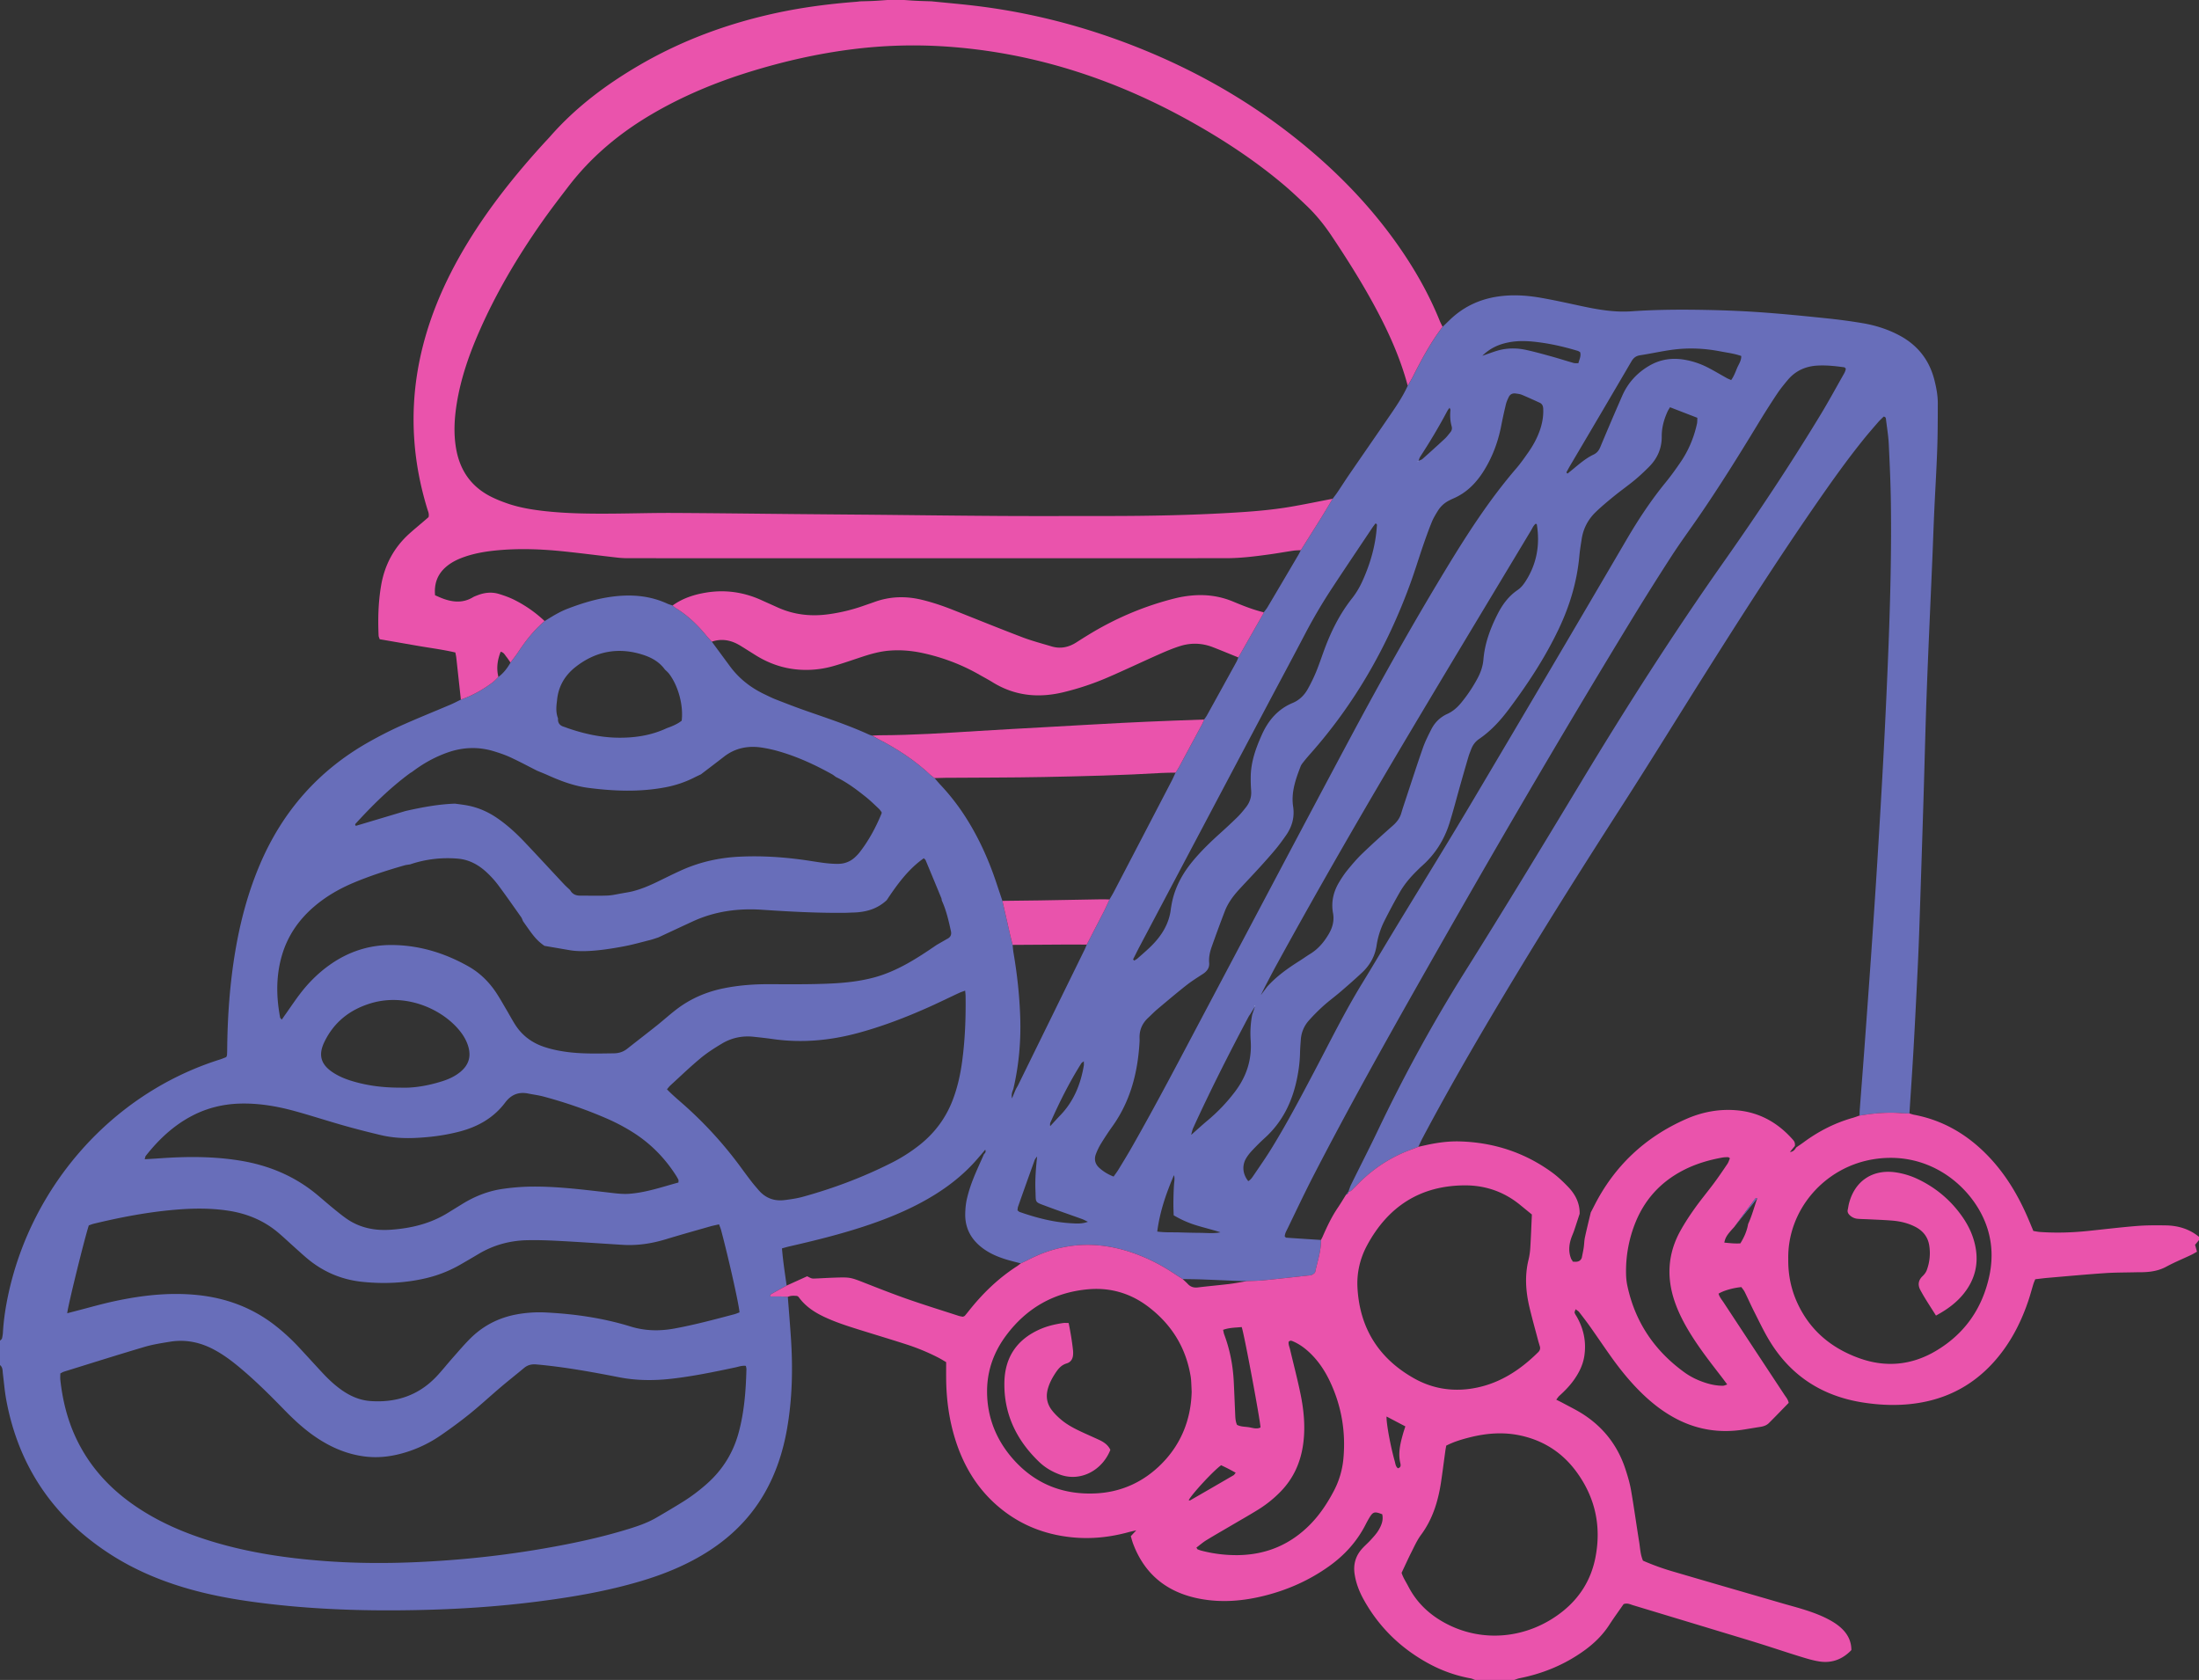
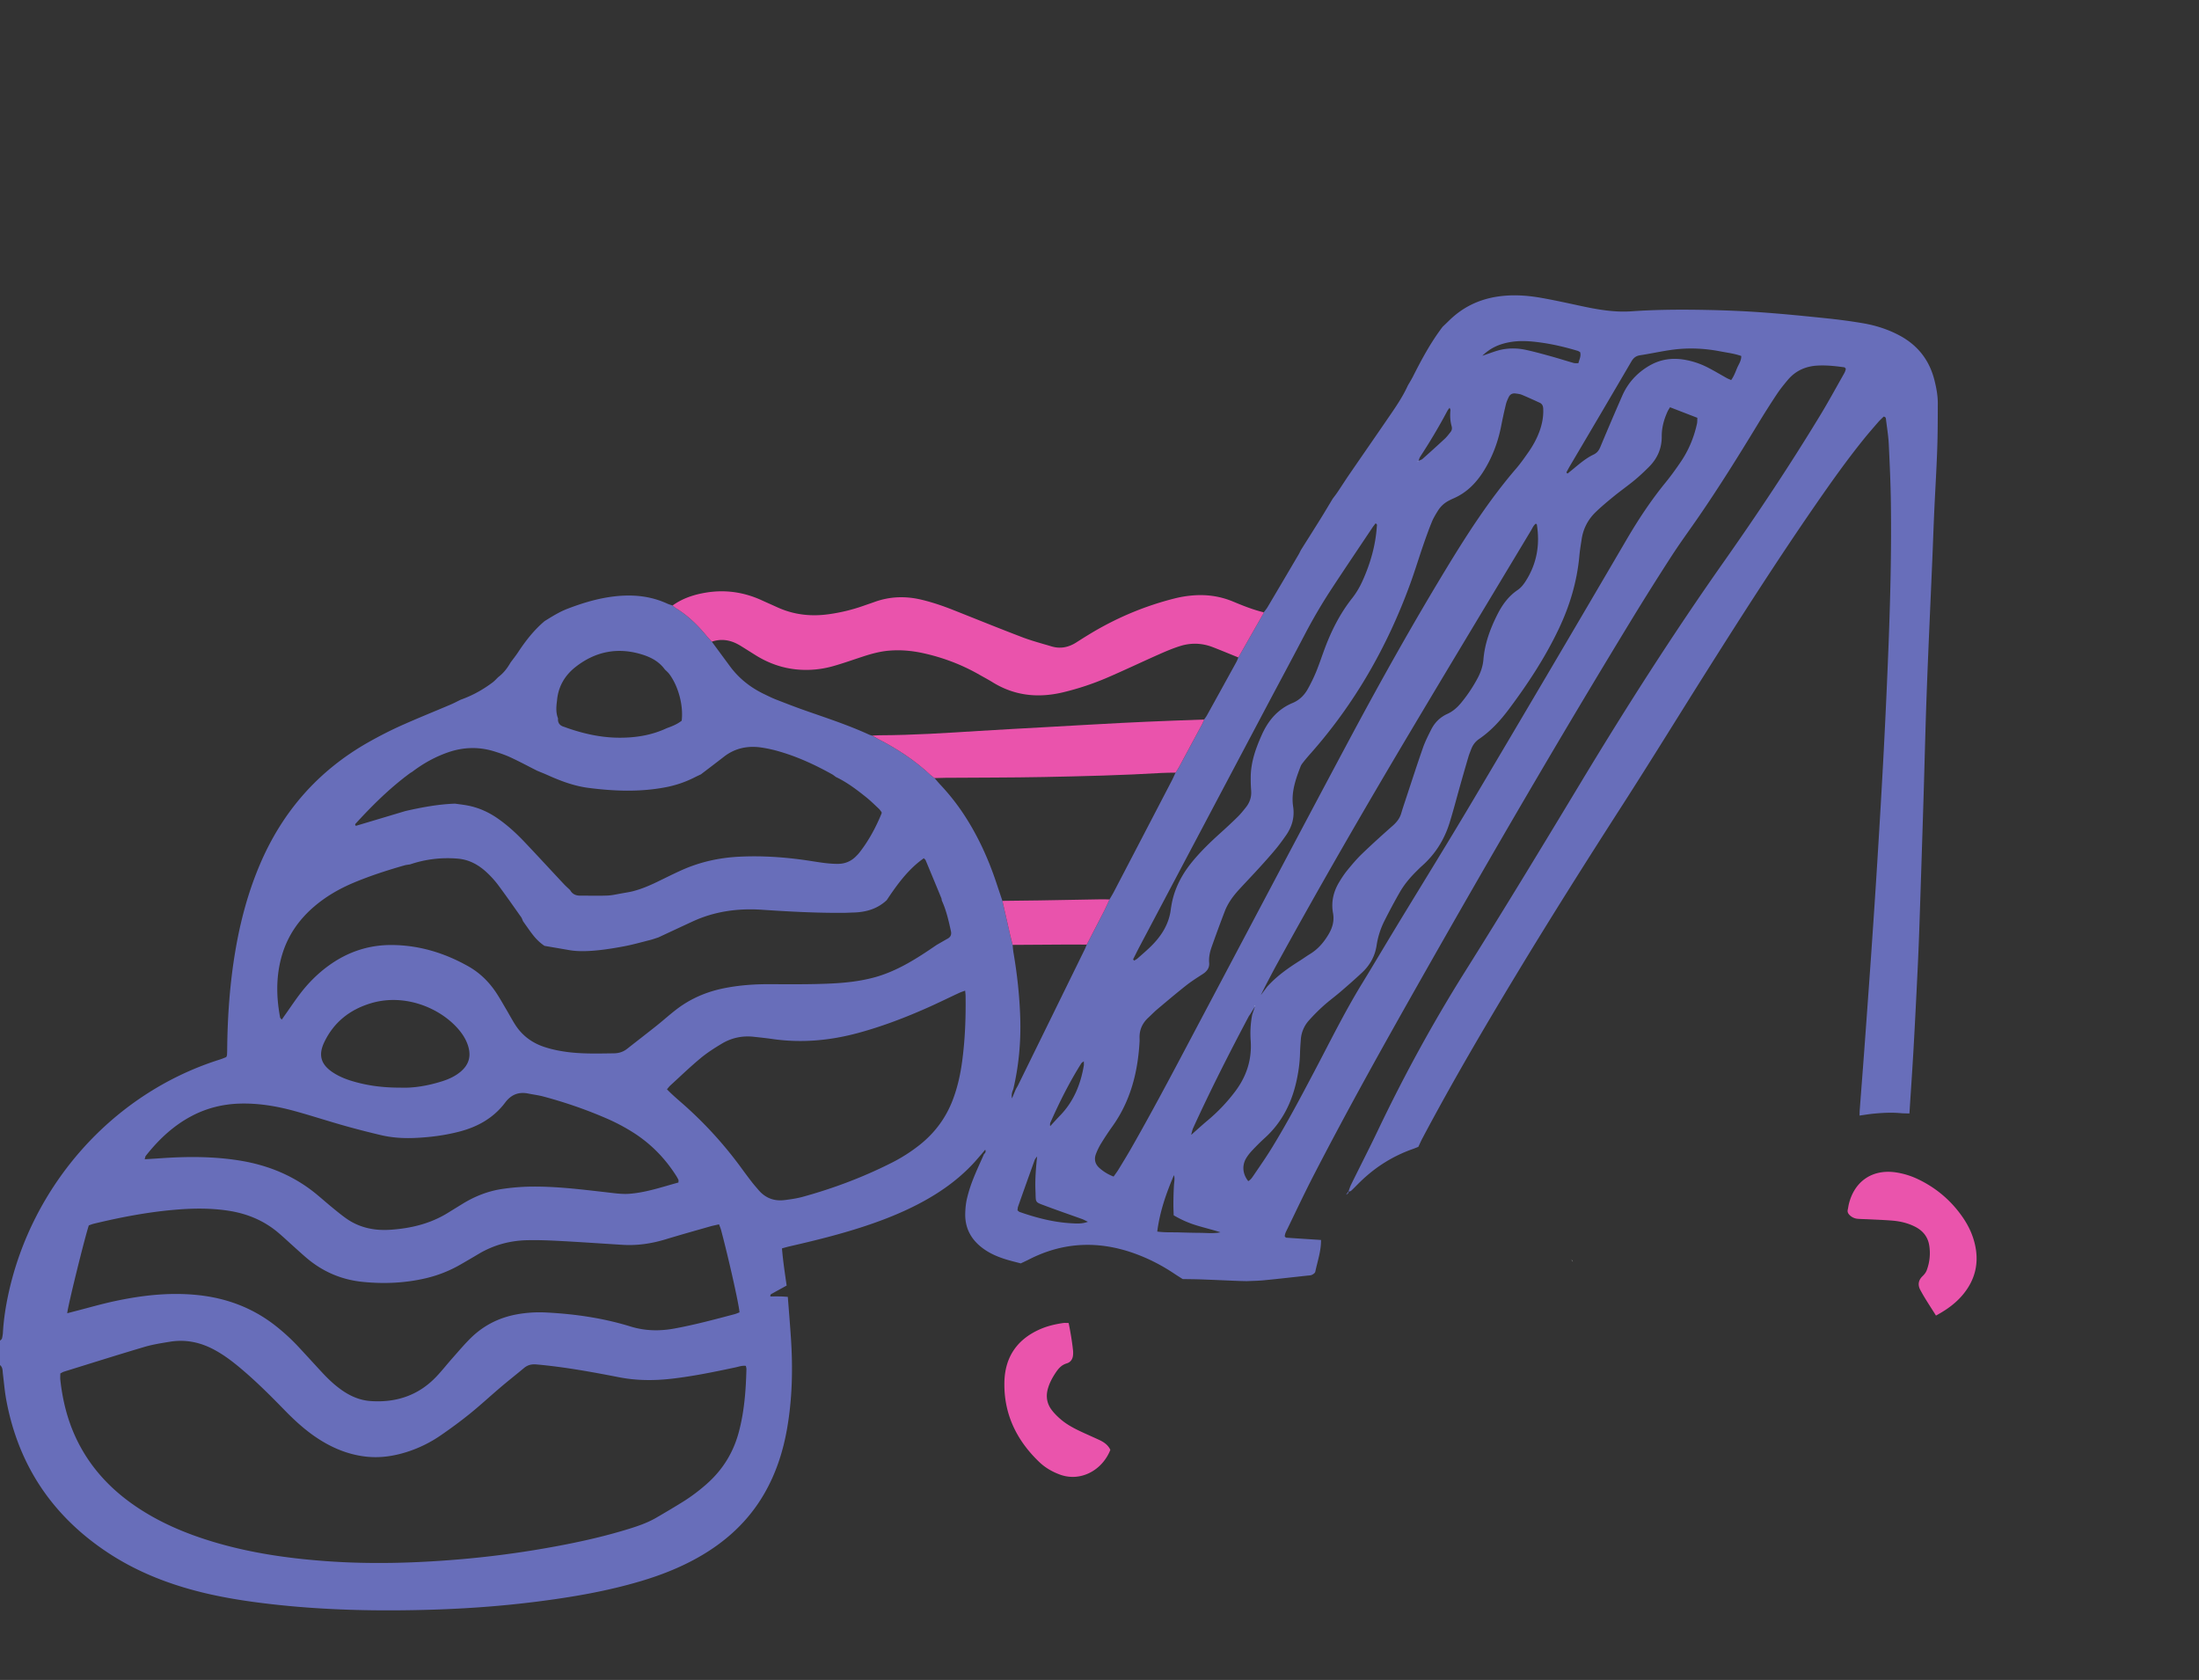
<svg xmlns="http://www.w3.org/2000/svg" id="Слой_1" data-name="Слой 1" viewBox="0 0 8136.85 6216.38">
  <rect x="0" y="0" width="8136.85" height="6216.38" fill="#333333" stroke="none" />
  <defs>
    <style>.cls-1{fill:#686eba;}.cls-2{fill:#ea53ac;}.cls-3{fill:#e953ac;}.cls-4{fill:#ebebef;}.cls-5{fill:#f0f1f3;}.cls-6{fill:#ea54ac;}</style>
  </defs>
  <path class="cls-1" d="M30.79,5803.38v-90.1c2.55-2.78,6.53-5.19,7.38-8.43a122.6,122.6,0,0,0,3.53-23.61c2.88-48.08,10.27-95.55,20.51-142.49,86.71-397.6,381.15-739.52,782.22-866,8.41-2.65,16.54-6.21,23.49-8.86,1.47-3.75,2.69-5.54,2.8-7.4.45-7,.66-14,.73-21,1.16-122.28,9.79-243.95,30.16-364.62C920,4162,948.22,4055.92,991.25,3954c83.45-197.74,217.31-350.83,404.55-456.29,38.31-21.58,77.55-41.82,117.63-59.85,61.11-27.48,123.37-52.38,185-78.65,12.81-5.45,25.12-12.06,37.67-18.13,42.49-15,81.41-36.67,117.37-63.63,7.86-5.89,14.43-13.49,21.6-20.3,19-14.35,33.12-32.73,44.77-53.22,9.4-12.77,19.36-25.17,28.09-38.38,28-42.44,59.06-82.22,98.16-115.18,27.18-16.77,54.17-33.87,84.2-45.42,57-21.94,115.31-39.45,176.24-46.21,66.63-7.4,131.59-1.29,193.35,27.09,6.29,2.88,13.11,4.6,19.68,6.87,3.78,3.12,7.24,6.77,11.38,9.3,44.4,27.11,81.15,62.64,114,102.59,6.25,7.61,13.14,14.69,19.74,22q33.72,45.77,67.46,91.51c33.41,45.09,76.26,78.61,126.66,102.73,14.4,6.9,28.71,14.12,43.56,19.91,37.18,14.47,74.4,28.94,112.06,42.1,78.19,27.31,156.9,53.21,232.33,87.8,3.6,1.65,7.59,2.45,11.38,3.64,6.88,3.9,13.64,8.05,20.67,11.67,71,36.55,137.51,79.71,195.92,134.65,4.3,4,9.41,7.23,14.15,10.82,7.21,8.26,14.17,16.77,21.68,24.75a817.06,817.06,0,0,1,98.53,128.13c46.29,74.12,81.51,153.37,109,236.19,7.22,21.77,14.56,43.5,21.85,65.25q14.55,64.09,29.13,128.18c2.66,11.62,5.74,23.14,8.62,34.71,1.1,9.9,1.72,19.9,3.39,29.71,13.53,79,22.19,158.49,24.8,238.54,2.91,89.36-5.1,177.83-25.46,265-3.34,9.11-8,18-5.08,34.9l14.4-34.52c2.93-5.19,6.12-10.25,8.75-15.59q122.73-249.93,245.33-499.92c3.07-6.25,5.51-12.81,8.24-19.22,21.39-41.31,42.93-82.54,64.08-124,7.19-14.08,13.38-28.67,20-43,5.48-9.46,11.32-18.73,16.37-28.42q107.22-205.54,214.18-411.2c5-9.7,9.34-19.78,14-29.68,4.2-6.71,8.78-13.23,12.55-20.18q43.24-79.91,86.16-160c2.79-5.2,4.67-10.9,7-16.37,3.34-4.9,7.11-9.57,10-14.74q54.93-99.22,109.57-198.61c2.84-5.16,4.72-10.86,7.05-16.31q46.71-82,93.38-164.07a11,11,0,0,0,.7-2.91c4.65-6.34,9.88-12.34,13.87-19.07q57.72-97.42,115.05-195.07c3-5.12,5.45-10.56,8.16-15.84,24.9-39.61,50-79.12,74.65-118.85,14.69-23.65,28.82-47.65,43.2-71.48,5.91-8,12.12-15.78,17.66-24,15-22.34,29.48-45.09,44.72-67.29,51.38-74.83,103.21-149.36,154.44-224.31,22.5-32.91,44.42-66.27,61-102.77,6.41-11.21,13.34-22.16,19.16-33.67,32.35-64,66.24-127,109.86-184.29,7.93-7.6,15.94-15.1,23.76-22.81,49.34-48.64,108.27-77.7,176.74-88.51,55.14-8.71,109.9-5.31,164.27,4.27,49.22,8.66,98.07,19.53,146.95,30,61.77,13.28,123.58,24.25,187.33,19.76,92.9-6.54,186-6.85,279.05-5,68,1.34,136.05,4.12,203.88,9,79.81,5.7,159.48,13.72,239.08,22,44.74,4.63,89.43,10.5,133.76,18.06,47.49,8.11,93.27,22.57,136,45.5q101,54.11,129,165.09c7.11,28.2,12.53,56.83,12.46,86-.14,57-.19,114.08-2.21,171.05-2.68,76-7.41,151.92-10.87,227.89-2.68,59-4.63,118-7.13,177-6.89,163-14.59,325.93-20.65,488.93-5.06,136-8.09,272.09-12.31,408.13q-7.12,229.56-14.84,459.12-2.6,78-6.3,156c-4.81,99-9.68,197.91-15.27,296.83-4.57,80.92-10.22,161.79-15.4,242.68-10.94-.37-21.94-.21-32.83-1.21-32.92-3-65.75-1.31-98.5,1.78-17.83,1.69-35.53,4.74-53.28,7.16.23-7,.21-14,.74-21,5.64-74.84,11.54-149.65,17.05-224.5q12.1-164.67,23.76-329.37c8.35-120.79,16.59-241.6,24.07-362.46,8.52-137.84,16.8-275.7,24-413.62q10.23-196.38,17.83-392.89c6.61-174,10.88-348.15,8.53-522.33-1-73-4.25-146-7.85-219-1.47-29.91-6.48-59.65-10.1-89.43-.55-4.53.06-10.34-8.63-11.9-6.22,6.19-13.68,12.76-20.12,20.2-19,21.94-38.08,43.82-56.25,66.44-61.47,76.51-118.28,156.47-174.07,237.15-141.2,204.18-275.08,413.16-407.5,623.08-103.05,163.35-204.17,327.94-308.63,490.38-133.7,207.92-265.75,416.85-393.57,628.44-120.06,198.73-237.5,399-346.31,604.16-5.61,10.58-10.37,21.61-15.53,32.42-7.42,2.9-14.78,6-22.28,8.65-72.48,25.76-136,65.85-191.27,119.25-10,9.69-19.68,19.77-29.64,29.53-4.21,4.13-8.3,8.84-15.27,7.46,3.13-8.3,5.59-16.92,9.49-24.84,33.15-67.32,67.44-134.09,99.74-201.82,96.17-201.61,202.93-397.15,321.83-586.47,145.3-231.33,286.94-465,428-698.93C6047.59,3370,6222.69,3096.08,6410,2830c124.44-176.78,244.18-356.77,356.34-541.67,28.53-47,54.94-95.36,82-143.26,5.27-9.33,11.52-18.57,12.32-29.07-2.67-2.3-4-4.45-5.58-4.67-32.72-4.59-65.52-8.12-98.66-6.38-44.17,2.32-81.62,19-110.29,53.05-14.15,16.83-28.14,34-40.26,52.28q-36.48,55-70.74,111.53c-70.11,115.51-141.59,230.14-218.11,341.54-33.43,48.67-68.53,96.24-100.59,145.79q-76.65,118.44-150.14,238.93c-266.16,436.69-523.25,878.7-775.41,1323.59-136.68,241.15-272,483.07-399.15,729.43-33.49,64.89-64.6,131-96.44,196.74-4.64,9.59-10.53,19.15-10.54,29.87,2.43,2,3.85,4.22,5.41,4.33,42.87,2.95,85.77,5.68,128.66,8.46.7,40.54-12.94,78.56-21.13,117.51-1,4.59-7.37,9.15-12.3,11.47-5.21,2.43-11.66,2.38-17.61,3-53.67,5.85-107.32,12-161.05,17.25-20.85,2-41.89,2.16-62.85,3.15-11.55-.31-23.1-.48-34.64-.95-44.63-1.8-89.25-3.88-133.89-5.5-22.79-.82-45.6-.88-68.41-1.29-10.1-6.47-20.33-12.75-30.29-19.43-49.28-33.08-101.83-59.71-158-78.79-130.54-44.36-257.75-37.34-381.06,26-9.77,5-19.81,9.51-29.73,14.25-18.28-4.88-36.74-9.21-54.81-14.79-29.63-9.16-58.07-21.16-83.41-39.47-44.15-31.92-68.48-74.52-67.29-129.7.41-18.8,2.16-38,6.51-56.19a532.37,532.37,0,0,1,22.5-71.09c12.37-31.44,26.85-62.05,40.42-93,4.2-3.9,8-7.94,4.63-16.58l-13.23,15.9c-10.45,11.9-20.6,24.09-31.4,35.67-58.58,62.77-128.05,110.82-203.87,150.2-65.7,34.13-134.44,60.91-204.73,83.81C3134,5321,3043,5343.43,2951.52,5364.32c-8.54,2-16.93,4.52-27.22,7.29,3.78,47.22,10.87,92.37,17.24,137.59-17.31,9.55-34.67,19-51.91,28.68-4,2.27-9.63,3.67-8.2,11.54,12.58,0,25.33-.2,38.08.06,8.82.18,17.62,1,26.42,1.51,3.87,50.87,8.15,101.72,11.52,152.63,7.41,112.2,5.1,224.05-14.3,335.1-14.57,83.4-40.22,163-82.29,236.95-60.12,105.64-146.51,184-252,242.47-65,36.08-133.87,63-205,84.24-127.89,38.22-259,60.37-391.1,77-127.15,16-254.9,25.24-382.94,29.16-201.22,6.15-402.16,2.07-602.4-21.27-84.53-9.86-168.51-22.76-251.17-43.2-122.27-30.22-238.36-75.65-344-145C225.83,6363.61,98.63,6174.81,53.81,5931.52c-5.79-31.41-8.28-63.43-12.24-95.18C40.11,5824.64,41.56,5812,30.79,5803.38Zm5241.66-3340,6.55-5.71c5.2-2.37,11.36-3.67,15.46-7.29q41.37-36.62,81.9-74.21c8-7.41,14.56-16.33,21.48-24.8,5.37-6.56,6.68-13.81,4.27-22.35-5.47-19.39-6.28-39.24-4.29-59.27.22-2.17-1.53-4.54-3.14-8.91-3.7,5.18-6.35,8.12-8.14,11.5-30.8,58.13-64.51,114.53-100.44,169.63-3.13,4.79-4.46,10.76-6.64,16.18-2.54,1.79-5.09,3.58-7.54,5.36l-1,.42ZM4673.7,4477.7l-17.42,28.49a76,76,0,0,0-5.05,7.39c-71.88,135.58-141.35,272.37-205.11,412-3.65,8-5.17,17-7.64,25.38l-1.52.65,1.64-.05c20.2-17.82,40-36.11,60.68-53.36a647.47,647.47,0,0,0,101-106c42.85-56.37,63.45-119.07,58.32-190.14a366.84,366.84,0,0,1,5.7-95.42c3.34-9.83,6.68-19.66,9.94-29.46-.65-1-1.31-2.1-2-3.15l2.07-.11Zm23-43.89,22.76-30.3c35.08-39.15,77.5-69,121.64-96.82,12.7-8,24.83-16.89,37.63-24.7,28.95-17.67,50.08-42.52,67.36-71.21,14.91-24.77,22.6-50.37,17.18-80-7.51-41,1.68-79.68,23.2-115.14,9.33-15.35,19.28-30.54,30.67-44.37,17.15-20.83,34.66-41.61,54.08-60.26,36.78-35.31,74.62-69.56,112.87-103.27,14.76-13,26.08-27.24,31.65-46.18,4.78-16.31,10.19-32.44,15.54-48.58,21.39-64.54,42.21-129.29,64.65-193.46,8.22-23.49,19.62-46,30.91-68.22,13-25.7,32.74-45.27,59.31-57.32,20.51-9.3,36.9-23.7,51.06-40.92a551.8,551.8,0,0,0,61.57-92.2c11.36-21.41,19-44,21.05-68.37,5-59.88,25.49-114.9,52.41-167.93,17.92-35.3,40.77-66.44,74-89,12.62-8.58,21.76-20.27,30-33.11,41.29-64.59,53.31-134.79,41.18-209.78-.1-.61-1.33-1-3.77-2.83-8.54,6.47-12.64,16.82-18,25.82-148.35,247-297.28,493.65-444.64,741.24-170.38,286.29-337.24,574.62-497.37,866.81-14.41,26.3-28.06,53-42.06,79.54-5.11,10.25-10.22,20.51-15.25,30.73l-.37,1.25Zm-780.78,486.48c12.77-13.78,25.32-27.79,38.36-41.31,49.65-51.49,75.11-114.38,86.88-183.72.73-4.31.1-8.85.1-16-4.92,3.86-7.82,5.16-9.23,7.4-44.22,70.19-81.2,144.18-114.71,219.95-1.82,4.1-.65,9.52-.88,14.32l-3.53,1.59c.64.09,1.64.48,1.86.21A9.27,9.27,0,0,0,3915.94,4920.29Zm-46.81,110.2c-3.31,4.73-7.85,9-9.75,14.26q-31.1,85.91-61.37,172.11c-1.58,4.48-1.56,9.52-2.25,14.05,3.41,2.62,5.45,5.13,8,6,62.47,21.79,126.16,38.34,192.53,41.86,18.61,1,37.7,2.63,60.14-5.56-9.5-4.49-15.15-7.76-21.2-9.94-44.13-16-88.55-31.12-132.46-47.64-45-16.92-38.4-11-40.44-57.22-1.9-43.05,1.7-85.83,6.34-128.63ZM1556.43,3607.92c-3.37,2.15-6.88,4.1-10.09,6.47-72.74,53.73-136.71,116.93-197.64,183.39-2.14,2.33-6.28,5.5-.94,10.3l183.1-54.76c60.48-13.67,121.28-25.23,183.48-27.36,15.76,2.28,31.64,3.95,47.27,7,39.7,7.66,75.88,23.8,109.19,46.66,37.19,25.53,70.2,55.89,101.11,88.48,48.71,51.35,96.61,103.47,145,155.13,7.46,8,15.7,15.19,23.57,22.76,8,14.67,20.79,20.46,37,20.4,33.8-.12,67.65,1,101.39-.37,18.68-.77,37.2-5.61,55.78-8.61,12.75-2.43,25.67-4.2,38.21-7.43,31.12-8,60.58-20.51,89.46-34.44,29.73-14.34,59.21-29.24,89.29-42.82,68.26-30.83,140.07-46.79,214.86-50.48,89.35-4.41,177.91,2.32,266.12,16.11,32.6,5.1,65.11,10.58,98.36,10.43,26.66-.12,48.75-9.31,67.25-28a154,154,0,0,0,12.23-13.21c34.76-44.42,61.25-93.56,82.54-145.62.35-.85,0-2,0-4.56-2.88-3.61-6.09-8.75-10.35-12.75-15.31-14.37-30.31-29.2-46.65-42.33-35.1-28.19-71-55.39-111.95-74.88-4.86-3.45-9.45-7.38-14.62-10.26-61.1-34-124.28-63.37-191.47-83.2a503,503,0,0,0-69.86-15.73c-50.3-7.29-97.13,1.95-138.21,33.87-28.3,22-56.91,43.58-85.38,65.35-7.21,3.44-14.52,6.71-21.62,10.37a403.27,403.27,0,0,1-110.34,37.72c-94.5,17.94-189.26,14.31-283.92,2.14-53-6.81-102.75-25.38-151.29-47.23-12.74-5.73-25.78-10.79-38.69-16.15-32.91-16.64-65.43-34.1-98.87-49.61-19.83-9.2-40.81-16.25-61.77-22.63-57.26-17.43-114.31-15.28-170.67,4.52C1639.89,3553.25,1596.49,3577.54,1556.43,3607.92Zm934.07-379c-19.72-27-47.62-42.93-78.19-53-91.35-30.22-176-15-251.48,44-40.06,31.33-64.68,73-68.93,125-3.08,22.14-4.65,44.2,3.77,65.69-1.51,16.47,6.3,26.33,21.75,31,4.76,1.42,9.36,3.37,14.06,5,59.61,20.61,120.73,34.22,183.92,35.3s125-8.13,183-35.37c19.67-7,38.89-14.84,54.83-27.56,6.74-56.43-12.36-128-46.19-173C2502.31,3239.68,2496.05,3234.6,2490.5,3229ZM2045.42,4252.18c-33.17-22.88-46.73-45.29-79.24-91.14-2.8-6.21-4.09-10.95-6.76-14.72-28.3-40-56.31-80.16-85.53-119.46a351.16,351.16,0,0,0-40-44.53c-30.42-28.92-65.86-49.15-108.49-52.81a432.87,432.87,0,0,0-177.27,21.21c-6.89,1.17-14,1.7-20.65,3.61-63.52,18.08-126.32,38.32-187.29,63.85-53.83,22.54-103.94,51.46-148.3,89.74-56.69,48.91-97.35,108.34-118.27,180.69-21.89,75.7-20.79,152.06-6.33,228.76.43,2.3,3.16,4.17,6.06,7.78,5.27-7.52,9.72-14,14.25-20.34,18.51-26.11,36.2-52.85,55.75-78.16,30.11-39,64.87-73.47,105-102.33,69.57-50.09,147.24-75.94,233-75.27,101.29.8,195.26,29.64,282.91,79.22,41.52,23.5,75.22,56.39,101.72,96.07,13.87,20.76,26,42.68,38.74,64.2,10.69,18.07,20.53,36.68,31.78,54.4,25,39.42,60.12,66.47,104.15,81.87,27.47,9.61,55.8,15.5,84.61,19.52,58.75,8.19,117.75,6.21,176.78,5.54,19-.21,35.11-5.52,49.8-17.12,36.1-28.5,72.6-56.5,108.56-85.18,24.24-19.33,47.3-40.17,71.83-59.11,52.35-40.43,111.48-66.05,176.31-79.21,55.19-11.19,111.05-15.36,167.07-15.22,77,.2,154.05,1.14,231-2.53,52-2.49,103.68-8.12,154.28-21.24,87.81-22.76,162.32-71.31,235.91-121.64,13.66-7.83,27.26-15.77,41-23.45,11.15-6.23,14.23-15.63,11.6-27.55-8.5-38.53-17.18-77-33.73-113.14-.54-2.93-.58-6.07-1.69-8.76q-28.9-70.24-58.17-140.33c-1-2.45-3.72-4.19-6.83-7.54-7.24,5.55-14.37,10.65-21.1,16.24-47.21,39.23-82.42,88.5-116.08,139.06-34.7,32.53-77,44.5-123.33,45.7-11,.28-21.93,1-32.9,1.1-101.84,1-203.47-4.5-305-11.34-89.31-6-175.16,5.64-256.84,43.31-42.57,19.64-85,39.54-127.51,59.31-10.47,3.28-20.8,7.06-31.42,9.73-31.87,8-63.59,17.06-95.85,23.09-53.11,9.92-138.72,24.23-198.4,14.44m-247.42-89M254,5834.44c0,8.62-.76,16.63.11,24.46,8.13,73.06,25.22,143.74,56.18,210.76C359,6175.15,434,6258,529.07,6323.44c89.93,61.93,189.16,103.74,293.28,134.84,134.89,40.31,273.33,60.23,413.3,70.52,165.07,12.13,330,7.49,494.75-6.46q158.53-13.42,315.4-40.67c98.58-17.18,196.47-37.61,292.46-66.21,41.22-12.29,82.43-25.05,120-46.71q49.38-28.48,97.91-58.45a664.13,664.13,0,0,0,91.17-68.37q86.46-77,116.72-188.7c20.85-76.91,26.69-155.59,28.71-234.76.09-3.85-1.3-7.73-2.08-12.06-13.9-1.92-26.21,3-38.67,5.63-78.29,16.61-156.62,32.87-236.25,41.93-65,7.4-129.84,7.09-194.24-5.47-101.15-19.72-202.44-38.19-305.27-47.39-18.61-1.66-33,1.86-46.79,13.43-28.39,23.74-57.56,46.57-85.77,70.53-38.14,32.38-74.86,66.5-113.74,97.94-35,28.27-71.32,55-108.38,80.46a473.31,473.31,0,0,1-126.3,61.8c-49.12,15.44-99.07,22.77-150.9,16.84-62-7.08-118-29.48-170.35-62.42-48.6-30.61-90.71-68.9-130.62-109.9-56.56-58.09-114-115.34-177-166.56-26.46-21.5-54.14-41.22-84.29-57.29-51-27.2-105.13-38.26-162.47-28.88-31.53,5.15-63.42,10-94,19.07-99.72,29.53-198.9,60.89-298.24,91.69C262.83,5829.25,258.66,5832.09,254,5834.44Zm25.56-222.81c11.31-2.94,19.9-5.21,28.52-7.42,49.38-12.65,98.41-26.95,148.23-37.58,100.16-21.36,201.19-32.85,304-22.48,106.11,10.71,202.26,46,286.92,111.43a755.35,755.35,0,0,1,90.55,83.15c28.64,30.75,56.85,61.9,85.46,92.67,21.84,23.5,45.06,45.52,71.34,64.07,32.47,22.93,67.92,38.42,108,41.14,94,6.39,176-20.64,241.94-89.5,21.42-22.37,40.5-47,61.09-70.14,22.58-25.41,44.46-51.6,68.8-75.24,46.34-45,102-73.15,165.65-85.38a469,469,0,0,1,113.49-7.38c105.28,5.46,209.08,20.47,310,51.6,54.05,16.67,107.85,17.68,163,7.56,74.86-13.73,148.24-33.41,221.69-52.87,6.59-1.74,12.88-4.63,18.81-6.81-.75-24.46-40.38-201.21-68.25-305.24-1.73-6.46-4.5-12.64-7.37-20.53-11.93,2.77-22.58,4.76-32.94,7.72-54.8,15.67-109.72,31-164.23,47.58-52.23,15.9-105.24,23.89-159.81,20.49-75.87-4.71-151.71-10-227.62-14.07-41.91-2.22-84-4-125.91-3-64.06,1.44-124.42,18.06-179.82,51.16q-33.48,20-67.34,39.39a470.51,470.51,0,0,1-128,50.33c-76.77,17.93-154.65,21.11-232.68,13.33-77.59-7.74-147-37.09-206.83-87.69-16.8-14.2-33-29.17-49.37-43.83-19.4-17.33-38.26-35.28-58.21-52-52.8-44.12-114.09-69.15-181.79-79.72C810,5222,743,5223.06,676.16,5228.86c-100.8,8.74-200,27.82-298.31,51.49-6.62,1.59-13,4.36-18.42,6.23C344.31,5332,282,5584.09,279.53,5611.63Zm2261.74-483.78c0-6,.64-8.28-.12-9.82a163.48,163.48,0,0,0-8.75-15.69c-40.4-63.35-91.59-116.08-154.76-157a708.46,708.46,0,0,0-103.26-54.89c-75.37-32.75-152.94-59.29-232.26-80.62-18.28-4.92-37.27-7.17-55.85-11-36.08-7.51-63.92,3.51-86.39,33.38-42.67,56.72-101.14,89.55-169.06,107.23-54.49,14.19-109.92,21.23-166,23.58-42.2,1.78-84.15-.91-125.24-10.65-45.71-10.83-91.27-22.45-136.47-35.24-60.62-17.15-120.56-36.76-181.3-53.45-66.78-18.35-134.7-29.86-204.46-27.76-62.07,1.88-120.78,16.39-175.79,45.1-68.69,35.85-123.7,87.76-171.27,148.12-2.12,2.68-2.34,6.85-4.19,12.69,21.29-1.32,40.18-2.38,59.06-3.7,98.08-6.85,196-7.17,293.37,8.66,105.83,17.21,201.81,56.83,284.86,125.69,19.26,16,38,32.58,57.35,48.42,17,13.94,34.06,28,52,40.59,30.79,21.6,65,34.39,102.58,39.54,33.2,4.56,65.89,2.06,98.68-2.1,62.27-7.91,121.18-25.86,174.86-59.21,17-10.56,34.1-21,51.1-31.52,46.47-28.88,96.51-48.9,150.65-56.66a812.77,812.77,0,0,1,101.55-8.44c94.27-1.58,187.68,10.19,281.15,20.78,28.76,3.26,58,7.88,86.6,5.7C2422,5164.81,2480.91,5144.35,2541.27,5127.85Zm1060.84-710c-8.71,3.3-16.07,5.56-23,8.78-37.15,17.31-73.93,35.45-111.33,52.19-85,38-171.66,71.27-261.68,95.66-104.58,28.33-210.25,37.92-317.84,22.28-22.74-3.31-45.63-5.65-68.48-8.15-42.18-4.62-82,3.82-118.15,25.49-27.35,16.41-54.59,33.78-79,54.13-38.39,31.94-74.42,66.71-111.33,100.43-4.22,3.85-7.63,8.6-12.64,14.32,19.15,19.79,38.91,36.49,58.28,53.51a1473.87,1473.87,0,0,1,217.9,239c12.39,17,24.92,33.83,37.78,50.43,8,10.27,16.6,20,25,29.89,25.44,29.78,58,41.92,96.44,37.07,22.75-2.86,45.7-6.17,67.74-12.24,113.05-31.17,222.39-72.34,327.16-125.2a606.55,606.55,0,0,0,106-67.68c55.14-44.1,95.69-98.8,121-164.88,18-47,28.69-95.74,35.28-145.41,10.55-79.48,13.53-159.4,12.44-239.51C3603.63,4432.09,3602.8,4426.24,3602.11,4417.84Zm549.33,688c6.37-9.11,12.43-16.9,17.54-25.27,16.15-26.48,32.41-52.9,47.79-79.82,93.82-164.22,181.12-332,269.69-499,178.06-335.89,355.29-672.22,534.39-1007.55,115-215.34,234.23-428.39,360.93-637.14,78.46-129.26,160.29-256.18,259.22-371.21,16.27-18.91,30.65-39.53,45-60,16.69-23.81,30.8-49.19,40.91-76.58s15.61-55.76,14.12-85.27c-.5-10-4-17.48-13.15-21.65-21.82-9.92-43.57-20-65.7-29.21-7.25-3-15.52-3.89-23.42-4.94-11-1.44-20,2.67-25,12.68-4.39,8.91-8.53,18.22-10.85,27.81q-9.51,39.36-17.31,79.12c-11.58,59.54-32.33,115.32-64.61,166.92-28.33,45.29-64.22,81.6-114.11,102.67-4.6,1.94-9,4.28-13.5,6.54a103.17,103.17,0,0,0-41.79,37.82c-8.43,13.55-16.84,27.41-22.83,42.13-11.67,28.69-22.12,57.9-32.2,87.19-16.28,47.28-30.76,95.2-47.9,142.16-84.62,231.7-204.87,442.57-368.85,627.68-8,9-15.83,18.08-23.27,27.49-4.93,6.25-10.46,12.61-13.25,19.86-18.42,47.78-35.56,95.93-27.57,148.65,5.84,38.6-3.72,73.59-25.66,105.26-12.52,18.07-25.51,35.92-39.55,52.82-19.17,23.08-39.27,45.42-59.47,67.61-24.25,26.63-49.14,52.68-73.56,79.16-22.52,24.43-42.51,50.79-54.51,82q-25.27,65.78-48.73,132.26c-6.66,18.85-11,38.35-9.23,58.87,1.61,19-8.41,31.78-24,41.79-21,13.52-42.22,27-61.78,42.41-36.11,28.52-71.24,58.29-106.45,87.93-11.46,9.64-21.79,20.62-32.84,30.78-22.74,20.9-33.89,46.53-32.44,77.54a141.94,141.94,0,0,1-.3,15c-6.67,111.89-34,217-100.24,309.72q-21.8,30.51-41.43,62.55a232.25,232.25,0,0,0-19.74,40.31c-7.28,19.7-2.6,37.46,13.51,51.58A165.26,165.26,0,0,0,4151.44,5105.87ZM6210.28,2259.15c-4,6.91-6.91,11-8.93,15.4-13.41,29.46-22,60.1-21.71,92.77.35,44.52-16.51,82-47.66,113-17,16.93-34.49,33.51-53,48.77-24.68,20.38-50.95,38.82-75.77,59-23.24,18.93-46.38,38.14-67.93,58.93-28.1,27.1-45.77,60.49-51.78,99.45-3.2,20.75-6.71,41.52-8.61,62.41-8.62,94.82-35.39,184.43-76.14,270.15C5748.27,3185.29,5684,3283,5613.65,3376.89c-31.34,41.84-66.38,80.19-109.92,109.9-13.72,9.36-23.11,22-29,37.34-3.56,9.34-7.47,18.6-10.3,28.17-10.2,34.53-20.1,69.15-29.93,103.78-13.38,47.15-25.53,94.66-40.12,141.42-19.46,62.42-53.34,116.11-102.7,159.59-6,5.28-11.6,11-17.31,16.64-24.39,23.95-46.62,49.85-63.66,79.46-19.94,34.66-38.75,70-56.75,105.72a301.18,301.18,0,0,0-29.31,91.14c-6,40.53-24.82,73.76-54.12,101.23-25.54,23.93-51.91,47-78.46,69.84-21.24,18.26-44,34.84-64.79,53.54a691.08,691.08,0,0,0-52.82,53.11,117.35,117.35,0,0,0-30.26,70.53c-1.3,16.95-2.59,33.92-3,50.91-.78,34.16-5.41,67.77-12.64,101.11-17.86,82.33-53.82,154.56-116.93,212-16.28,14.8-31.9,30.39-47,46.42-8.84,9.41-17.25,19.69-23.6,30.85-15.27,26.84-11.52,58.38,8.7,83.2,9.92-5.57,15.63-15.26,21.67-24.11,22-32.23,44.29-64.31,64.72-97.53,57.17-93,108-189.48,158.91-286,57.39-108.86,111.8-219.33,176.22-324.4,40.28-65.69,79.39-132.09,119.36-198,96-158.3,193.59-315.66,288.06-474.88q287.22-484.12,571.47-970c43.12-73.62,89.82-144.3,143.78-210.36,19.6-24,37.68-49.31,55.19-74.89,29.72-43.42,49.71-91.27,60.94-142.68,1.42-6.53.89-13.48,1.35-21.73ZM1512.56,4776.84c48.18,2.06,102.1-7,154.87-23.78,24-7.61,46.63-18,66.23-34,32.61-26.72,41.69-59.11,28.41-99.11-7.7-23.18-20.8-43.11-36.72-61.27-68.79-78.47-199-131.2-322.25-94.09-77.5,23.33-136.45,69.53-172,143.12-23.48,48.61-13.22,83.47,31.84,113.1,21.88,14.38,45.9,24.19,70.86,31.71C1389.69,4769.34,1446.9,4777,1512.56,4776.84Zm2710.89-474.61,4.11,4.52c4-2.54,8.44-4.63,12-7.72,15.07-13.15,30.22-26.26,44.72-40,42.55-40.36,73.38-87.18,79.44-147.29.1-1,.49-1.95.64-2.94,9.56-65.37,39.11-121.27,80.92-171.45,30.2-36.23,63.91-68.94,98.9-100.45,22.29-20.08,44.36-40.46,65.74-61.5,11.36-11.18,21.48-23.73,31.39-36.26,14.17-17.93,20.86-38.3,19.06-61.54-1.32-16.92-1.74-34-1.56-50.95.58-55.25,18.82-105.91,41.05-155.53,23.79-53.07,59-94.82,113.95-117.75,25-10.43,43.43-28.71,56.31-52a602.55,602.55,0,0,0,30.19-62c11.42-27.73,20.85-56.27,31.26-84.41,25.13-67.95,57.22-131.95,102.51-189.19,15.35-19.41,28.21-41.53,38.4-64.13,29-64.24,48.35-131.35,53-202.14.23-3.64,2.19-8.07-5.07-10.37-3.69,5-8,10.27-11.72,15.89-50,74.87-100.44,149.49-149.86,224.77q-54.37,82.82-100.27,170.74c-46.36,88.66-93.87,176.72-140.67,265.14Q4482.66,3810,4247.68,4254.44C4239.33,4270.23,4231.52,4286.29,4223.45,4302.23ZM5826.68,2500.38l4.27,4.26c7.69-6.21,15.44-12.35,23.05-18.66,23.1-19.16,46.07-38.69,73.33-51.7,12.73-6.07,19.6-15,24.92-27.73q39.85-95.43,81.36-190.18c21.19-48.14,55.56-85.24,100.94-111.45,38.52-22.25,80.38-29.05,124.44-22.4a295.43,295.43,0,0,1,90.85,29.49c24,12.28,47.11,26.26,70.71,39.32,4.92,2.71,10.25,4.67,16,7.27,10.47-14.68,15.73-29.83,21.84-44.39,5.94-14.18,16.12-27.23,15.38-44.76-25.82-9.15-51.68-12.11-77-17-57.32-11.09-115.23-14-173.08-6.68-41.57,5.28-82.6,14.7-124.06,21-15.48,2.36-24.54,9.72-32.28,22.94q-112.77,192.83-226.48,385.1C5835.93,2483.21,5831.4,2491.85,5826.68,2500.38Zm-1513.8,2809c29.51,4,55.36,2.29,81.05,3.12,25.9.84,51.82,1.46,77.74,1.65,25,.18,50.08,3.2,75.16-2-29.34-9.64-59.15-16.57-88.34-25.51a384.09,384.09,0,0,1-84.8-37.5c-.38-13-.94-24.94-1-36.86-.08-13,.15-25.94.51-38.9q.5-17.94,1.56-35.86c.71-12.18,4-24.35-.08-36.8C4346.39,5166.85,4322.68,5234,4312.88,5309.34ZM5515.74,2068.63c28.32-9.22,49.62-18.32,71.85-22.85,29.51-6,59.91-5.32,89.42,1.08,31.2,6.76,62,15.32,92.83,23.83,27.92,7.71,55.52,16.62,83.39,24.51,5.33,1.5,11.3.73,17.94,1.05,3.79-14.66,10.91-27,6.37-41.23-3.42-1.8-5.9-3.66-8.68-4.5-44.08-13.27-88.78-24-134.36-30.45-40.69-5.79-81.49-9-122.36-.79C5577.31,2026.24,5545.83,2039.53,5515.74,2068.63Z" transform="translate(-30.79 -752.2)" />
-   <path class="cls-2" d="M7096.16,4872.3c5.75,1.66,11.4,3.81,17.25,4.92,107.9,20.4,197.62,73.55,273.23,151.9,64.73,67.07,111.7,145.65,148.28,230.85,6.66,15.51,13.07,31.12,19.82,47.24,9,1.39,16.67,3.15,24.45,3.7,59,4.17,117.84,2.39,176.61-3.65,60.64-6.23,121.17-13.68,181.92-18.53,35.78-2.86,71.9-2.74,107.84-2.13,45,.77,86.57,13.21,122.08,42.29v12l-14.56,17.53c2.57,9.23,4.67,16.77,7.09,25.49-7.55,4.2-14.21,8.41-21.28,11.75-30.74,14.56-62.35,27.47-92.19,43.66-27.44,14.88-56.32,19.59-86.56,20.42-8,.23-16,.05-24,.24-39,1-78.1.62-117,3.27-69.85,4.77-139.59,11.28-209.36,17.24-15.89,1.36-31.71,3.48-48,5.3-2.55,6.37-5.12,11.71-6.84,17.31-6.17,20.08-11.48,40.44-18.14,60.34-23,68.77-54.25,133.46-98,191.57-77.5,102.88-178.84,167.08-306.63,188.2-68.81,11.38-137.49,9.5-206.15-1-151.41-23.23-268.95-98.3-348.4-230-20.62-34.19-37.74-70.51-55.83-106.18-12.22-24.08-23.08-48.84-35.08-73-3.41-6.85-8.7-12.77-12.49-18.21-32.09,3.27-66.14,13.16-84.4,24.35,3.45,12.63,12.16,22.55,19.18,33.23q112.13,170.58,224.54,341c5.92,9,13.54,17.3,15.81,29.88-24.37,25-48.52,50.15-73.23,74.77-8.72,8.69-20.32,12.37-32.48,14.23-19.78,3-39.49,6.42-59.24,9.59-86.66,13.91-169.33,2.16-247.74-38-49.47-25.36-92.73-59-132.27-97.72-41.61-40.74-78.16-85.8-111.91-133.11-26.15-36.65-51.26-74.05-77.26-110.82-13.28-18.77-27.36-37-41.44-55.18-2.73-3.52-7.13-5.73-13-10.29-1.82,6.5-4.34,10.44-3.42,13.25,1.82,5.53,5.57,10.43,8.48,15.62,25.33,45.1,35.17,93.17,27.28,144.5-5,32.36-19.15,60.87-37.8,87.36-15.65,22.21-34.43,41.56-54.56,59.71-4.08,3.68-7,8.63-11.46,14.25,9.19,4.64,16.32,8,23.24,11.76,24.6,13.36,49.94,25.57,73.53,40.52,77.23,49,130.44,117.3,159,204.19,8.43,25.6,16.25,51.71,20.86,78.19,11.14,64,19.92,128.49,30.29,192.66,3.64,22.52,4.2,45.78,14,68.42a905.81,905.81,0,0,0,106.55,38.81c137.21,40.35,274.61,80,412,119.9,24,7,48.22,13.29,72.1,20.68,33.47,10.36,66.44,22.11,97.47,38.71,19.52,10.45,37.82,22.51,53.06,38.79,19.22,20.52,29.86,44.48,29.95,74-32.66,34.11-72.36,49.43-119.06,42-24.54-3.88-48.64-11.39-72.48-18.74-47.78-14.72-95.17-30.71-142.87-45.7-42-13.19-84.15-25.78-126.27-38.54q-173.74-52.65-347.53-105.14c-10.28-3.1-20.33-9-34.59-4-16.91,24.42-35.79,50.23-53.13,77-24.87,38.46-57.08,69.46-94,95.9-71.89,51.52-151.79,84.35-238.37,101.47-6.66,1.32-13,4.18-19.5,6.32H5489.38c-5.51-2-10.86-4.79-16.55-5.83a517.89,517.89,0,0,1-152.4-53.24c-104-55.91-186-134.54-243.44-238-16.59-29.87-28.89-61.42-33.88-95.68-5.27-36.19,4.32-67.41,28.75-94.13,10.12-11.06,21.64-20.85,31.68-32s20.46-22.25,28.09-35c10.79-18,18.76-37.52,13.72-59.24-28.14-11-34.05-9.46-47.54,12.76-5.18,8.54-9.9,17.4-14.46,26.3-31.73,61.83-77,111.75-133.21,152.15-72.41,52.05-152.31,87.83-238.56,109.7-79.5,20.17-159.94,27.09-240.94,11.76-119.25-22.57-203.7-88.52-247-203.7-3.46-9.2-5.83-18.81-8.6-27.87l20.25-21.74c-13.67,3.26-21.25,4.84-28.7,6.88-68.21,18.66-137.39,26.12-208,19.16-109-10.75-205.2-51.1-286.43-125.06-69.79-63.55-116-142.25-144.81-231.52-24.5-75.87-35.08-153.95-35.56-233.52-.12-19,0-37.93,0-58.29-9.83-5.69-19.06-11.52-28.72-16.52a791,791,0,0,0-122-50.26c-58.08-18.69-116.55-36.16-174.78-54.39-43.93-13.76-87.69-28-129.29-48-35.64-17.2-67.56-39-91-71.66-1.08-1.51-3.17-2.3-5.85-4.16-10.88-.65-22.81-1.91-34.22,3.5-8.8-.53-17.6-1.33-26.42-1.51-12.75-.26-25.5-.06-38.08-.06-1.43-7.87,4.16-9.27,8.2-11.54,17.24-9.67,34.6-19.13,51.91-28.68l75.94-34.42c16.84,8.68,16.84,8.86,31,8.28,23-.94,45.9-2.4,68.86-3.16,60.08-2,59.92-1.45,116.22,20.61,52.06,20.4,104.13,40.9,156.91,59.3,62.23,21.7,125.22,41.22,187.93,61.53,5.56,1.8,11.49,2.43,15.66,3.28,3.59-1.9,5.81-2.43,7-3.83,5.2-6.05,10.15-12.33,15.12-18.59,50.7-63.82,108.49-120,177.3-164.27,5-3.23,9.58-7.17,14.35-10.78,9.92-4.74,20-9.23,29.73-14.25,123.31-63.34,250.52-70.36,381.06-26,56.18,19.08,108.73,45.71,158,78.79,10,6.68,20.19,13,30.29,19.43,6.46,6.11,13.23,11.93,19.3,18.4,10.43,11.12,22.66,14.31,37.72,12.46,38.43-4.71,77.05-8,115.48-12.65,21.59-2.62,43-6.92,64.44-10.47,21-1,42-1.11,62.85-3.15,53.73-5.28,107.38-11.4,161.05-17.25,5.95-.65,12.4-.6,17.61-3,4.93-2.32,11.33-6.88,12.3-11.47,8.19-38.95,21.83-77,21.13-117.51l-.43.66q3.09-6,6.16-12c16.28-37.45,33.61-74.32,56.7-108.25,10.61-15.6,20.19-31.9,30.24-47.88,5.51-2.47,10.15-5.6,9.44-12.7l-.47.46c7,1.38,11.06-3.33,15.27-7.46,10-9.76,19.61-19.84,29.64-29.53,55.24-53.4,118.79-93.49,191.27-119.25,7.5-2.67,14.86-5.75,22.28-8.65,9.74-2.19,19.46-4.42,29.2-6.56,41.08-9,82.62-14.74,124.7-13.5,125.13,3.7,239.36,40.87,340.82,114.61,21.64,15.73,41.37,34.55,59.94,53.91,26.29,27.41,43.22,59.8,42.34,99.27-6.76,20.67-13.36,41.4-20.37,62-3.51,10.3-8.3,20.18-11.61,30.55-8.05,25.24-9.51,50.54,1.24,75.55,1.8,3.09,3.36,8.66,5.44,8.87,13.39,1.33,27,1.75,33.24-14.2,2.41-12.51,5.23-25,7.13-37.55s1.83-25.64,4.5-38.08c6.6-30.74,14.27-61.25,21.51-91.86,3.67-7.07,7.43-14.09,11-21.21,74.82-149.65,189.38-257.72,342.21-324.82,58.31-25.6,119.88-37.5,183.92-32.48,86.19,6.75,155.67,45.84,212,110.33,5.84,6.69,7.41,13.8,6.11,22.08q-9.41,11.37-18.76,22.76a9.42,9.42,0,0,1,.26,1l-.39-1.64c11.59-.23,18.3-7.41,23.6-16.59,9.68-6.74,19.52-13.25,29-20.24,54.86-40.39,114.64-70.79,180.29-89.43,8.56-2.43,16.88-5.67,25.31-8.54,17.75-2.43,35.45-5.48,53.28-7.17,32.75-3.09,65.58-4.8,98.5-1.78C7074.22,4872.09,7085.22,4871.93,7096.16,4872.3Zm-648.37,420.3c-26.37,28.55-32.69,38.2-36.6,57.6,19.66,2.06,39,4.2,59.38,2.89,14-22.52,24.35-45.82,28.71-71.6,14.15-30.39,22.37-62.74,33.82-95.21-4.14.65-6.74.28-7.49,1.29Q6486.54,5240,6447.79,5292.6ZM5382.26,6101.53c-1.46,8.48-2.65,14.35-3.46,20.27-5.2,37.63-9.93,75.32-15.52,112.88-10.58,71-30.73,138.25-74.41,197.14-14.15,19.07-24.11,41.39-34.93,62.76-12.59,24.87-24,50.33-36.91,77.55,5.05,16.91,16.21,33.65,25.39,51.31,29,55.76,71.92,98.05,126,129.2,143.89,82.89,317.11,63.62,444.13-37.5,64.22-51.12,105.33-117.44,121.34-197.85,23.3-117-.11-224.83-71.26-320.81-52-70.18-121.69-114.63-207.49-132.77-61.93-13.1-123.36-8.34-184.23,6.81C5440.94,6078,5411.26,6086.66,5382.26,6101.53Zm316.88-855.26-44-35.92c-58.89-48.08-127.39-71.89-202.36-71.88-165.45,0-285.68,77.48-363.46,221.91-26.06,48.4-38.47,101.69-35.54,156.29,8.06,150.72,79.6,263.53,211.25,336.89,62.9,35,131.63,47.47,203,38,101.45-13.42,183.22-65.17,254.54-135.86,6.29-6.24,8.56-13.22,6-21.74-2.27-7.67-4.66-15.3-6.7-23-10.7-40.57-22.13-81-31.77-121.81-13.7-58-17.86-116.43-3.44-175.23a251.56,251.56,0,0,0,6.6-44.44C5695.73,5329.7,5697.15,5289.85,5699.14,5246.27Zm948.66,164.78c-.76,59.44,10.83,113.87,35,165.42,46.75,99.87,125.42,164.7,227.52,201.42,97.94,35.24,193.52,26.36,283.18-26.58,106.55-62.92,172.22-156.75,198.22-277.36,17.21-79.86,8.27-157.67-29.66-230.62-63.85-122.79-210.73-233.22-401.62-201.08C6779.41,5072.72,6644.45,5231.1,6647.8,5411.05ZM4440.26,5902.33c-.82-17.84-1.21-29.85-2-41.83a173.29,173.29,0,0,0-2.19-17.87c-18.2-106.86-72.34-192-158.33-256.59-65-48.82-139.52-70.24-220.2-63.09-126.57,11.21-228.35,69.39-304.16,171.33-44.79,60.22-69.69,128.4-70.16,203.85-.63,99.68,35.38,186.8,101.85,259.35,80.42,87.77,183,126.85,301.74,120.68,88.24-4.58,165.8-38,230.16-97.81C4398.89,6104.21,4437.57,6007.89,4440.26,5902.33ZM6432,5038.14c-3.35-2.11-5-4-6.55-4-7,.09-14.06.07-20.89,1.28-50.49,9-99.25,23.39-145,47q-129.78,66.9-181.17,203.6a479.78,479.78,0,0,0-30.78,179.37,230.09,230.09,0,0,0,4.25,41.69c28.11,135.54,100.12,242.58,211.8,323.35,22,15.89,46.29,27.87,72,36.66,22.82,7.81,46.25,13,70.51,12.81,4.32,0,8.62-2.43,15.86-4.63-8.31-11.15-14.66-19.95-21.3-28.53-42.24-54.61-84.71-109.06-120.39-168.37-21.2-35.24-39.73-71.74-53-110.77-30.66-90.09-25-177.48,21.33-261,16-28.79,34.19-56.5,53.31-83.34,22.62-31.76,47.71-61.75,71-93.07,17.27-23.28,33.58-47.3,49.76-71.36C6426.87,5052.59,6429,5044.9,6432,5038.14ZM4457.83,6478.83c3.13,4.85,3.47,6.1,4.19,6.37a131.23,131.23,0,0,0,14,4.89,513.85,513.85,0,0,0,136.44,16.6c105.23-1.65,194.57-39.79,267.95-115.19,35.16-36.13,62.43-77.81,85.88-122.25a319.88,319.88,0,0,0,35.75-123c8.5-98.69-7.91-193.28-50.47-282.93-19-40-43.37-76.48-76-107-17.64-16.5-37-30.48-59.25-40.22-5.21-2.29-10.84-5.26-17.05.76-1.86,9.57,2.76,18.8,5,28.32,13.06,55.43,27.61,110.54,39,166.31,12.21,59.91,17.94,120.54,9.91,181.83-9,68.55-35.34,128.63-84,178.44a436,436,0,0,1-81.52,65.73c-33.07,20.59-67,39.74-100.63,59.49-31,18.23-62.29,36-92.94,54.82C4481.59,6459.54,4470.34,6469.43,4457.83,6478.83Zm98.66-805.72c1.93,7.89,2.63,12.86,4.35,17.45,20.89,55.76,32,113.51,35.11,172.85,2,39,3.41,77.95,5.16,116.93.66,14.89.51,29.95,6.9,44.25,14,7.38,29.38,6.59,44,8.87,14.24,2.21,28.73,8.14,43,.78-2.2-33.58-60.59-346.48-69.65-371.55C4603.71,5665.23,4581,5664.23,4556.49,5673.11Zm46.77,528.71c-11.32-6.12-19.94-11-28.73-15.49s-17.53-8.55-25.13-12.23c-27.13,18.57-107.95,106.09-120.21,129.34,1.79.27,4.07,1.4,5.3.69q80.49-46.28,160.73-93C4597.57,6209.79,4599,6206.85,4603.26,6201.82Zm558.06-208.06c-1,25.33,14.81,110.56,30.28,165.06,2.62,9.24,3.11,19.92,11.82,26.56,11.54-3,10.76-11.44,8.93-19.08-9-37.64.08-73.47,10.16-109.24,2.4-8.53,5.3-16.91,8.41-26.78Z" transform="translate(-30.79 -752.2)" />
-   <path class="cls-2" d="M1736.13,3341q-8.45-77.58-16.93-155.17c-.65-5.87-2.08-11.65-3.45-19.19-46.85-11-94.43-16.85-141.55-25.07q-69.32-12.09-138.48-24c-1.76-5.63-3.79-9.32-4-13.09-2.74-62.12-1.26-124,9.24-185.52,12.92-75.75,46.91-139.86,103.88-191.5,16.3-14.78,33.36-28.73,50.06-43.06,7.54-6.46,15.06-12.94,21.59-18.55,3.09-12.16-1.77-21.29-4.64-30.71-25.17-82.64-41.81-167-47.91-253.13a1079.79,1079.79,0,0,1,12.65-260.28c29.27-170.15,95.73-325.72,185.12-472.24,80.6-132.09,176.86-252.25,280.88-366.41,8.09-8.88,16.5-17.47,24.42-26.49,93.42-106.54,205.13-190.32,326.71-261.54,159.43-93.39,330.62-156.25,510.95-195.1,97-20.9,195.17-33.43,294-41.08,5-.38,9.93-1.12,14.89-1.69,16.53-.5,33.08-.75,49.6-1.57,17.45-.87,34.88-2.29,52.32-3.47h60c15.5,1,31,2.28,46.49,3,18.47.88,37,1.31,55.43,1.94,57.71,5.9,115.55,10.69,173.1,17.89,208.62,26.09,410.16,79.75,604.92,158.71,230.86,93.59,442.54,219.21,632,381.44,130.7,111.91,246,237.7,341.3,381.32,51,76.91,95,157.62,129.64,243.33,3,7.37,6.87,14.37,10.33,21.55-43.62,57.25-77.51,120.3-109.86,184.29-5.82,11.51-12.75,22.46-19.16,33.65-28.37-106.06-73.73-205-126.06-301-47.45-87-100.38-170.73-155.49-253.09-26.83-40.09-56.8-77.52-91.63-110.81-28.91-27.63-58-55.24-88.6-80.93-107.66-90.37-224.78-167-347.5-235.12-281.16-156-580.33-252.86-902.54-274.17a1797.7,1797.7,0,0,0-341.44,10.13c-128.32,16-254.08,44.51-377.65,82.49-127.59,39.22-250.27,90-365.65,157.67-119.52,70.06-224.31,157.21-308.87,267.55-33.47,43.67-67,87.33-98.64,132.35C1947,1700.79,1868.29,1833,1805.9,1974.58c-38.05,86.31-69.3,174.84-84.58,268.31-9.08,55.55-12.57,111.26-3.18,167.28,13.44,80.26,54.23,141.08,127.08,178.68,19.46,10,40,18.26,60.75,25.51,45.54,16,93,23.83,140.75,29.12,82.67,9.14,165.71,9.92,248.76,9.32,75-.54,150.05-2.85,225.06-2.5,151.06.71,302.1,2.73,453.15,4.14q135.06,1.26,270.11,2.33c164,1.55,328.1,3.69,492.15,4.66,131.06.77,262.13.14,393.2.15,155.09,0,310.11-3,464.94-12.3,70.88-4.24,141.75-9.88,211.83-21.81,52.21-8.88,104.08-19.75,156.09-29.73-14.38,23.83-28.51,47.83-43.2,71.48-24.69,39.73-49.75,79.24-74.65,118.85-8.95.53-18,.42-26.85,1.71-28.7,4.21-57.26,9.36-86,13.37-54.51,7.61-109.17,14.58-164.3,14.59q-1106.3.24-2212.58,0a371.17,371.17,0,0,1-41.88-2.49c-64.6-7.34-129.09-15.73-193.75-22.5-81.72-8.56-163.65-11.9-245.7-4.4-41.94,3.83-83.39,10.44-123.35,24.31-23.76,8.24-46.38,18.84-66,35-33.49,27.62-47.16,63.08-43.14,107.21,10.15,4.34,19.1,8.57,28.34,12,38.17,14.34,75.88,17.32,112.51-5,4.23-2.57,9.1-4.13,13.73-6,26.78-10.89,54.45-14.27,82.23-5.76,20,6.12,39.94,13.32,58.49,22.79a468.55,468.55,0,0,1,110.15,77.43c-39.1,33-70.14,72.74-98.16,115.18-8.73,13.21-18.69,25.61-28.09,38.38-5.21-7.34-10.08-14.93-15.7-21.92-5.4-6.69-9.05-15.61-20.68-18.1-12.15,30.65-16.38,61.29-8.39,93.24-7.17,6.81-13.74,14.41-21.6,20.3C1817.54,3304.37,1778.62,3326,1736.13,3341Z" transform="translate(-30.79 -752.2)" />
  <path class="cls-2" d="M2519.59,2992.66c37.42-26.85,79.94-40.62,124.8-47.83,71.18-11.43,139.5-1.39,205,28.58,19.1,8.74,38.37,17.12,57.47,25.86,61.93,28.35,126.47,35.15,193.55,25.31A653.83,653.83,0,0,0,3225.5,2994c13.19-4.7,26.53-9,39.67-13.82,58.18-21.35,117.18-23.09,177.15-8.47,39,9.5,76.82,22.27,114.06,37,85.56,33.91,170.83,68.56,256.82,101.33,35.41,13.49,72.3,23.2,108.68,34.09,32.79,9.83,63.19,3.4,91.69-14.84,20.23-12.94,40.56-25.75,61.22-38C4170.16,3035,4271.5,2993,4379,2966.16a414.13,414.13,0,0,1,56.09-9.79c54.65-5.83,107.69.6,158.8,22,36.9,15.45,74.14,30.17,113.18,39.68a10.59,10.59,0,0,1-.69,2.91Q4659.73,3103,4613,3185c-31.51-12.73-62.87-25.84-94.56-38.11-39.62-15.34-80.35-16.78-120.64-4.17-26.61,8.33-52.5,19.29-78,30.6-64,28.35-127.17,58.45-191.41,86.18a1009,1009,0,0,1-162,54c-92.63,22.52-180.54,14.09-262.8-36.78-16.14-10-33-18.81-49.5-28.24-64.73-37-133.64-63.09-206.43-79.17-42.29-9.35-84.86-13.16-128.1-9.4-33.12,2.88-64.85,11.62-96.27,21.9-36.09,11.81-71.92,24.57-108.43,34.95a365.12,365.12,0,0,1-130.58,13.13c-57.1-4.68-109.24-23.05-157.57-53.19-18.67-11.64-37.19-23.51-55.93-35-33.13-20.4-68.18-27.92-106.08-15.13-6.6-7.32-13.49-14.4-19.74-22-32.83-40-69.58-75.48-114-102.59C2526.83,2999.43,2523.37,2995.78,2519.59,2992.66Z" transform="translate(-30.79 -752.2)" />
  <path class="cls-2" d="M4380.71,3611.24c-17,.35-33.95.13-50.86,1.13-145.48,8.66-291.15,12.2-436.82,15.05-121.73,2.37-243.51,2-365.27,2.95-13,.1-25.92.66-38.88,1-4.74-3.59-9.85-6.78-14.15-10.82-58.41-54.94-124.89-98.1-195.92-134.65-7-3.62-13.79-7.77-20.67-11.67,9-.45,18-1.25,26.93-1.28,123.07-.33,245.8-8.42,368.55-16.1,82.83-5.18,165.71-9.47,248.57-14.12,94.84-5.32,189.67-10.84,284.53-15.77,60.91-3.17,121.86-5.54,182.8-8.05,38.95-1.61,77.92-2.84,116.88-4.24-2.31,5.47-4.19,11.17-7,16.37q-42.93,80.08-86.16,160C4389.49,3598,4384.91,3604.53,4380.71,3611.24Z" transform="translate(-30.79 -752.2)" />
  <path class="cls-3" d="M4052.06,4247.54c-22.86-.09-45.71-.35-68.57-.24q-102.9.52-205.8,1.3c-2.88-11.57-6-23.09-8.62-34.71q-14.67-64.06-29.13-128.18c45.69-.55,91.37-.93,137.06-1.68,76.47-1.25,152.93-2.77,229.4-4.07,9.91-.16,19.84.37,29.76.58-6.64,14.35-12.83,28.94-20,43C4095,4165,4073.45,4206.23,4052.06,4247.54Z" transform="translate(-30.79 -752.2)" />
  <path class="cls-4" d="M3869.13,5030.49l-.37-.63S3869.13,5030.49,3869.13,5030.49Z" transform="translate(-30.79 -752.2)" />
  <path class="cls-4" d="M4673.7,4477.7l.63-3.77-2.07.11c.66,1.05,1.32,2.1,2,3.14C4674.31,4477.17,4673.7,4477.7,4673.7,4477.7Z" transform="translate(-30.79 -752.2)" />
  <path class="cls-4" d="M4696.72,4433.81l-.81,1.39s.37-1.25.33-1.23Z" transform="translate(-30.79 -752.2)" />
  <path class="cls-4" d="M5271.83,2463.49q3.81-2.7,7.64-5.38l-.47-.48-6.55,5.71Z" transform="translate(-30.79 -752.2)" />
-   <path class="cls-4" d="M5272.45,2463.34l-1.56.55,1-.41Z" transform="translate(-30.79 -752.2)" />
  <path class="cls-4" d="M3915.94,4920.29a9.27,9.27,0,0,1-1.15,2.46c-.22.27-1.22-.12-1.86-.21l3.54-1.59Z" transform="translate(-30.79 -752.2)" />
  <path class="cls-5" d="M4438.6,4951.55l-1.64.05c.51-.22,1-.43,1.5-.61A5.72,5.72,0,0,0,4438.6,4951.55Z" transform="translate(-30.79 -752.2)" />
-   <path class="cls-1" d="M6447.79,5292.59q38.84-52.56,77.82-105c.75-1,3.35-.64,7.49-1.29" transform="translate(-30.79 -752.2)" />
  <path class="cls-4" d="M5850.65,5420.5c-2.08-.21-3.64-5.78-5.44-8.87" transform="translate(-30.79 -752.2)" />
  <path class="cls-1" d="M4918.42,5341.11q3.09-6,6.16-12Q4921.5,5335.1,4918.42,5341.11Z" transform="translate(-30.79 -752.2)" />
  <path class="cls-1" d="M5011.52,5172.94l9.44-12.7C5021.67,5167.34,5017,5170.47,5011.52,5172.94Z" transform="translate(-30.79 -752.2)" />
  <path class="cls-4" d="M6653.33,5014.84l.39,1.64a9.42,9.42,0,0,0-.26-1A4.43,4.43,0,0,1,6653.33,5014.84Z" transform="translate(-30.79 -752.2)" />
  <path class="cls-6" d="M7194.39,5620.22c-20.84-33.31-41-63-57.93-94.66-10.19-19-7.43-36.22,8.68-51.59,6.28-6,12.14-13.64,15.13-21.68a180.07,180.07,0,0,0,9.18-91.51c-5-31.78-23.4-54.55-52-69.15-26.21-13.39-54.36-20.17-83.38-22.65-29.84-2.55-59.83-3.44-89.76-5-13-.66-26-.72-38.91-1.76a47.73,47.73,0,0,1-29.65-12.93c-6.19-5.85-9.91-12.29-7.73-21.26,1.65-6.78,2.33-13.81,4-20.59,21-85.29,88.21-130.2,175.05-116.86a287.4,287.4,0,0,1,79.94,24.63q102.55,48.66,166.9,142.2c22.25,32.43,38.36,67.68,46.16,106.56,13,64.88-1.51,123-42.55,174.48C7270.39,5572.5,7236.1,5597.77,7194.39,5620.22Z" transform="translate(-30.79 -752.2)" />
  <path class="cls-6" d="M3985.1,5647.7c7.26,36,12.77,69.39,16.35,103.12a87.18,87.18,0,0,1,.12,12c-.52,16.63-7.72,29.65-23.87,34.45-18.81,5.6-30.23,18.73-40.39,33.86-12.31,18.34-22.71,37.54-28.88,59-8.34,29-4,55.93,14,79.58,10.18,13.38,22.56,25.45,35.48,36.28,22.34,18.73,48.21,32.14,74.52,44.46,21.73,10.18,43.77,19.69,65.52,29.82,17.51,8.14,33.05,18.71,41.43,36.93-30.3,76.51-111,119.31-186.76,91.4-28.61-10.54-54.53-25.62-76.36-46.51-84.22-80.57-131.58-178.2-128.93-296.1,2.09-93,47.7-158.78,133.51-195.89,26.81-11.6,55.05-18.05,83.81-22.28C3970.43,5647,3976.44,5647.7,3985.1,5647.7Z" transform="translate(-30.79 -752.2)" />
</svg>